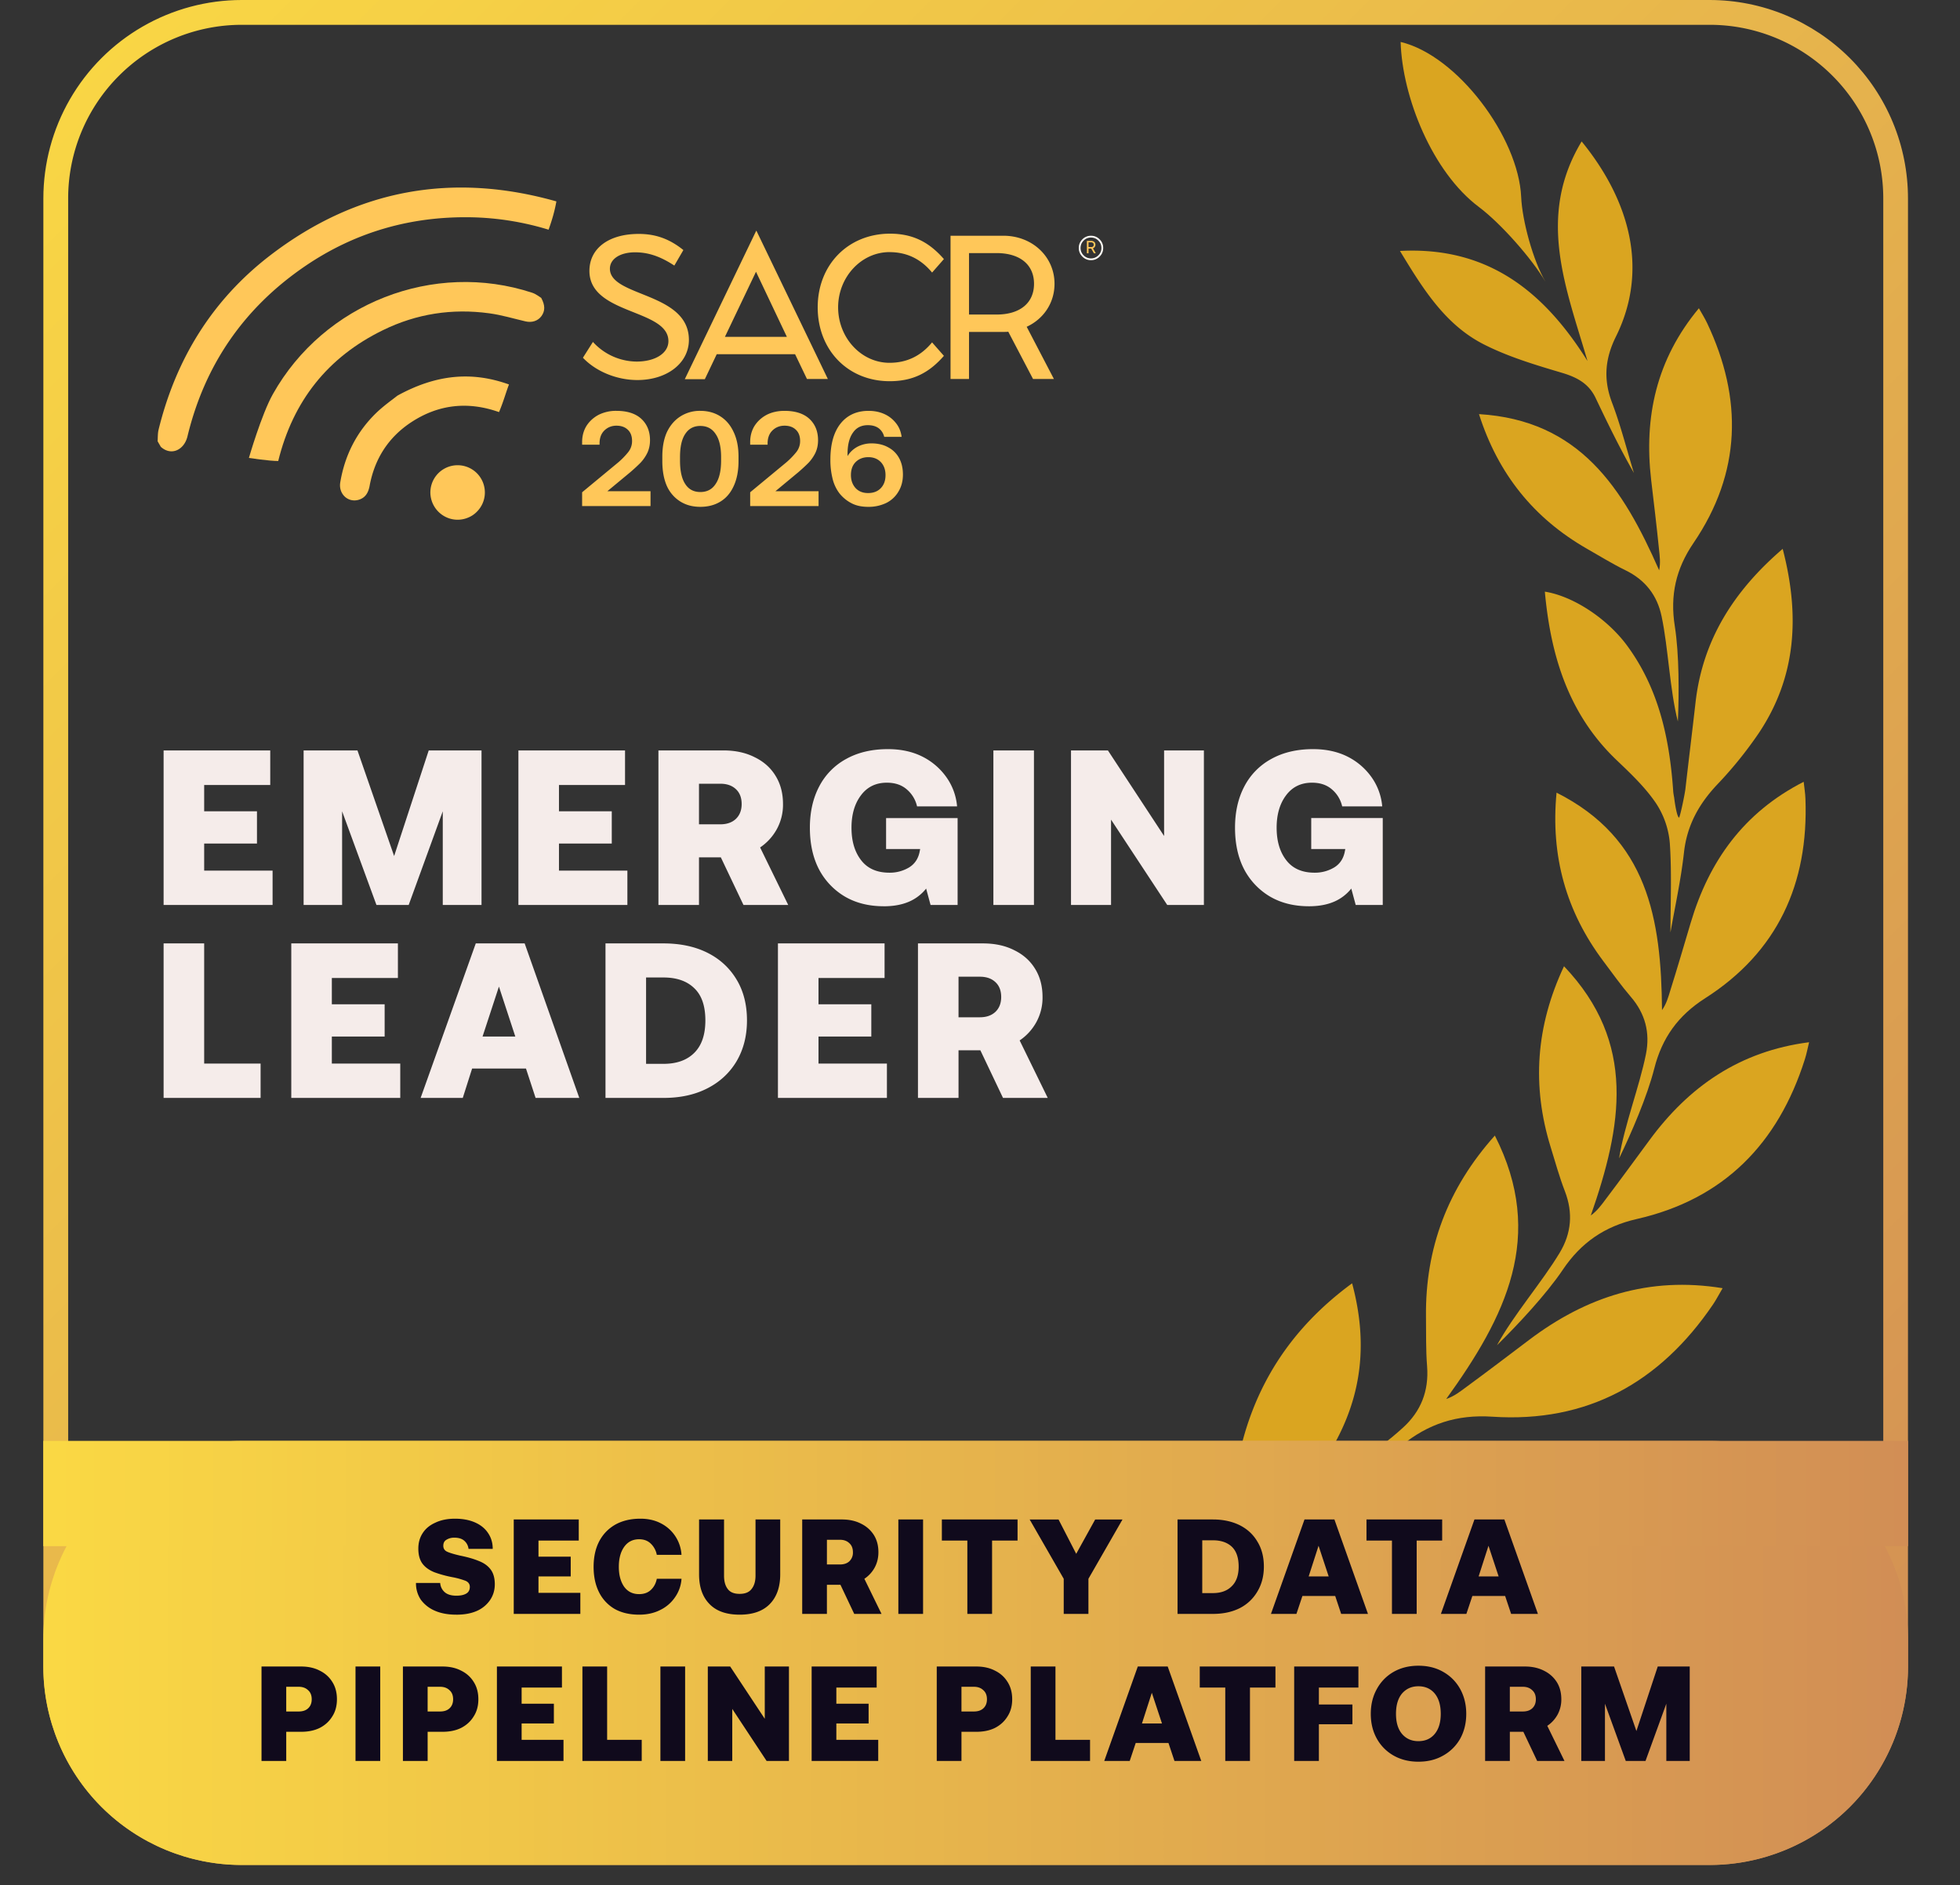
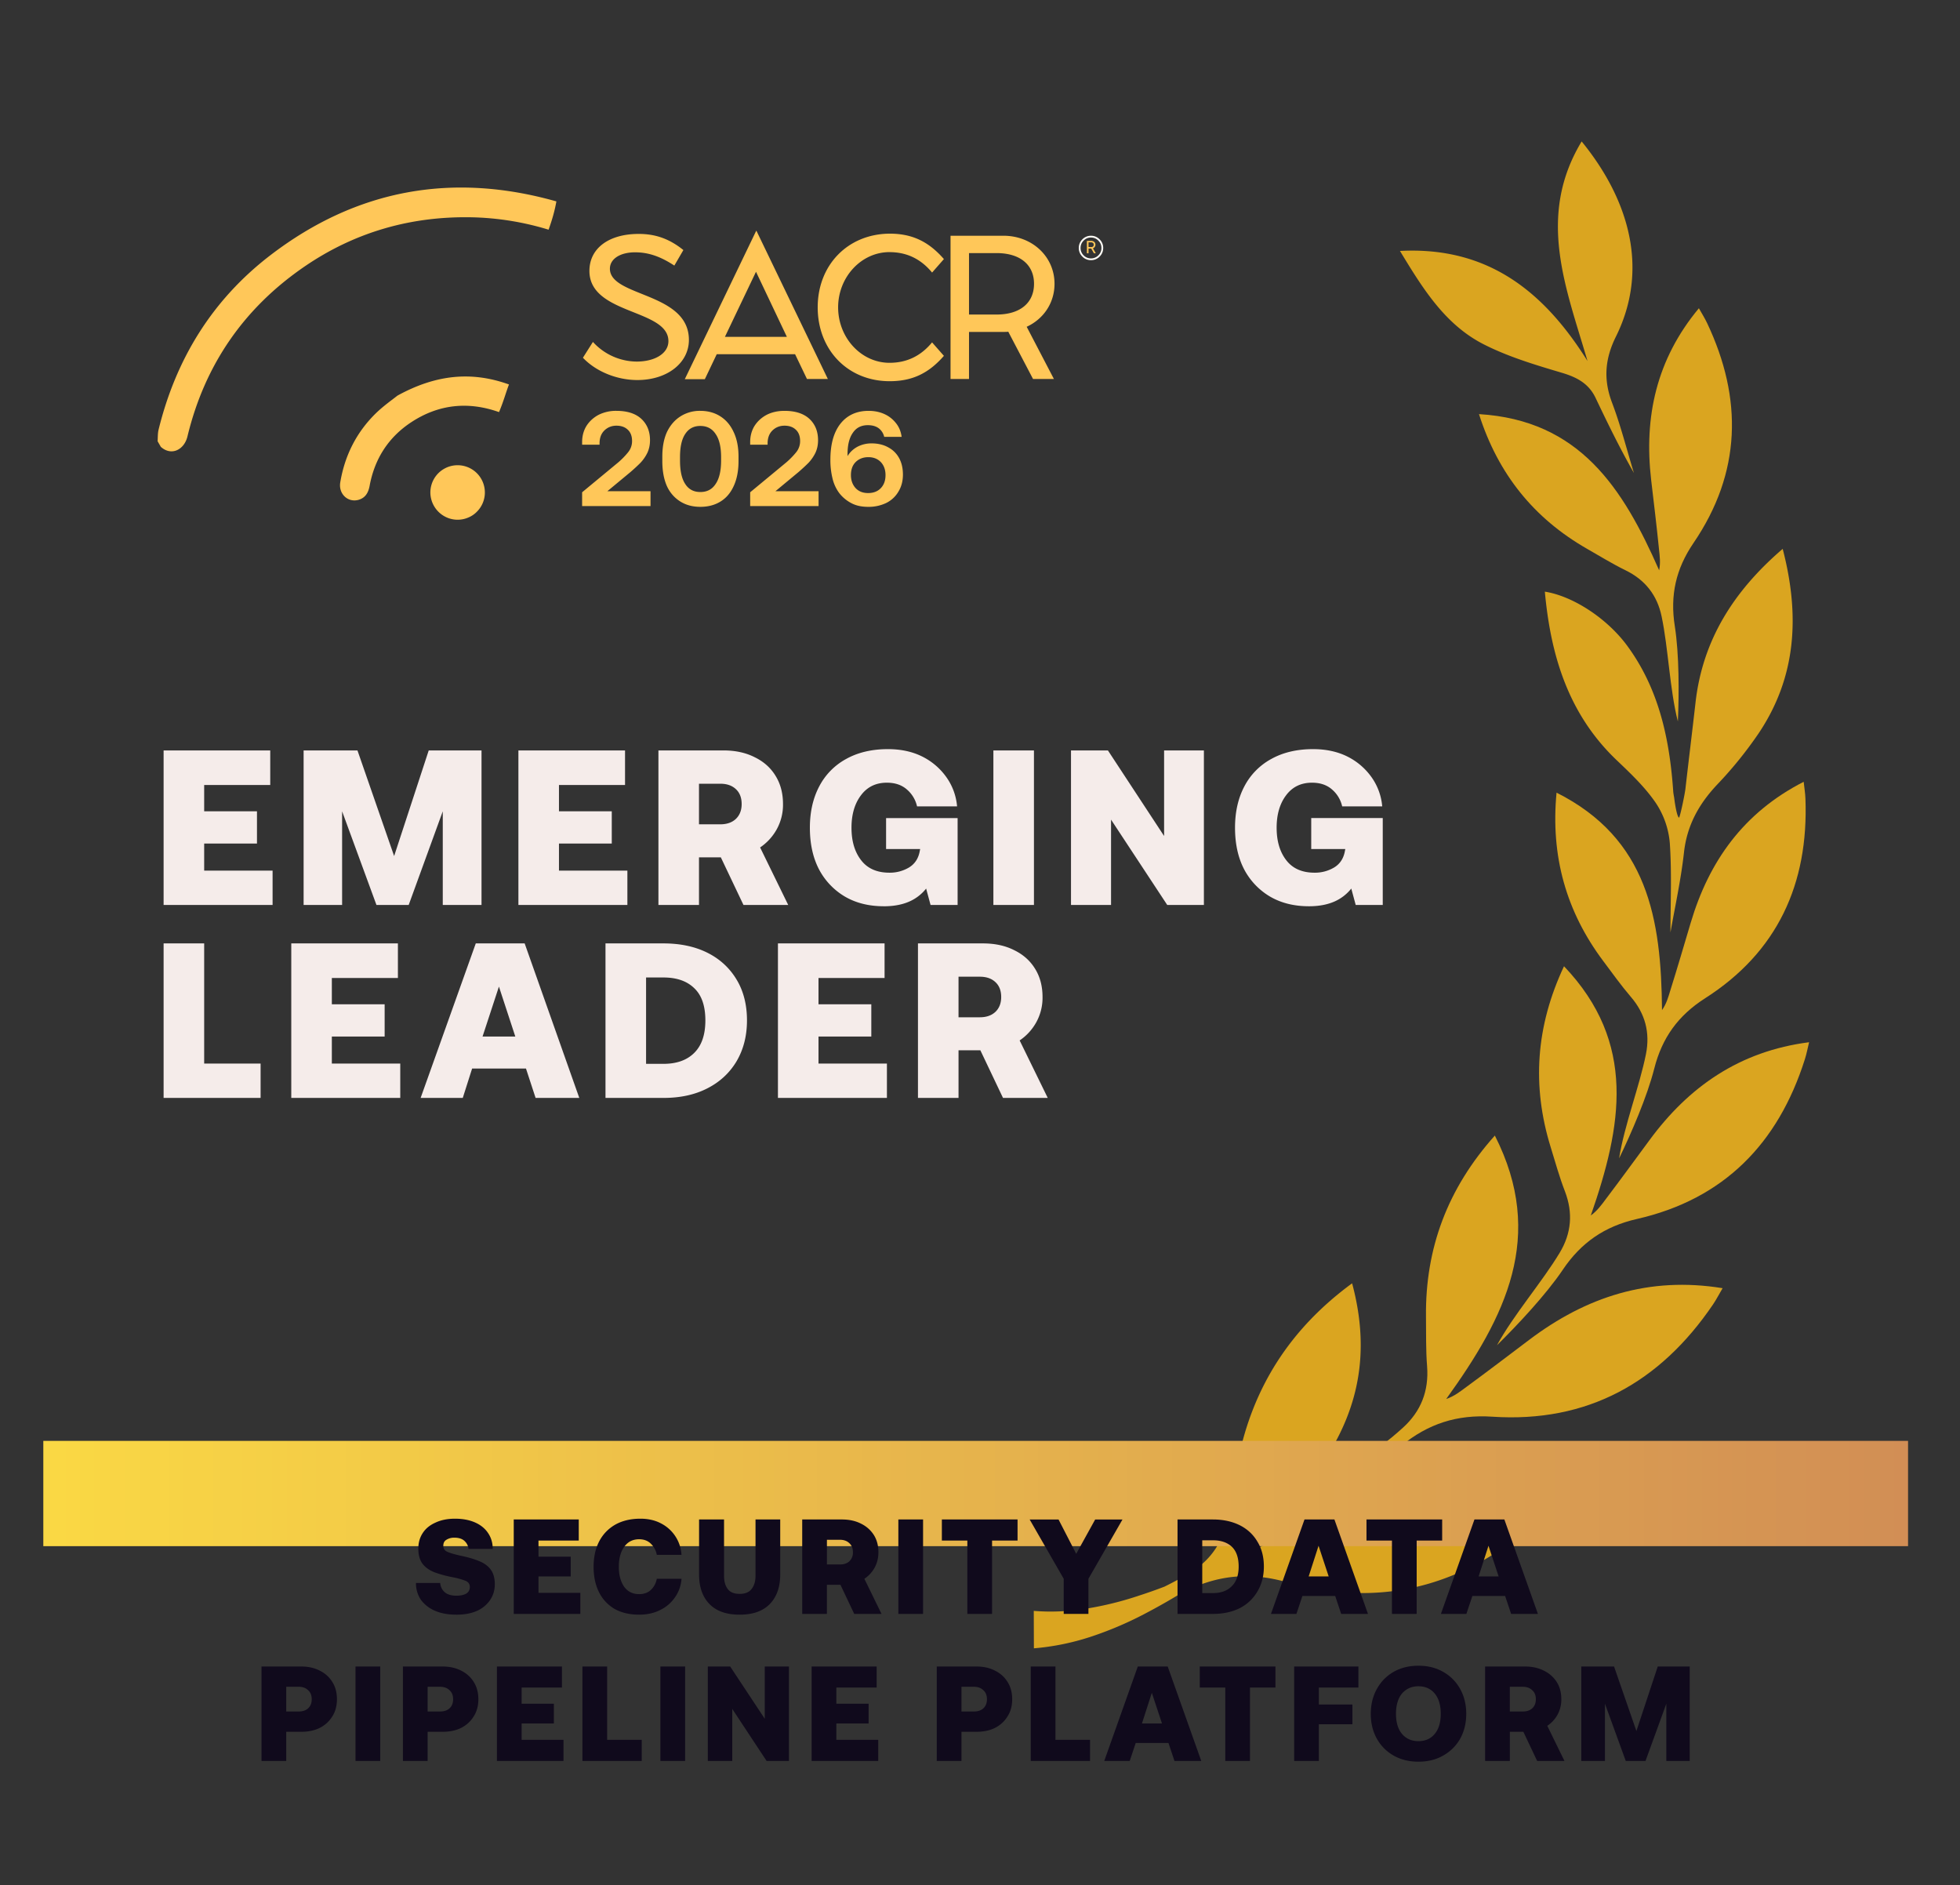
<svg xmlns="http://www.w3.org/2000/svg" width="157" height="151" version="1.0" viewBox="0 0 117.75 113.25">
  <rect x="0" y="0" width="117.75" height="113.25" fill="#333333" stroke="none" />
  <defs>
    <clipPath id="a">
      <path d="M.262 0h116.976v112.504H.262Zm0 0" />
    </clipPath>
    <clipPath id="c">
      <path d="M2.605 0h112.047v112.05H2.605Zm0 0" />
    </clipPath>
    <clipPath id="d">
      <path d="M14.527 0h88.18c3.16 0 6.191 1.258 8.426 3.492a11.905 11.905 0 0 1 3.492 8.43v88.183a11.918 11.918 0 0 1-11.918 11.918h-88.18a11.917 11.917 0 0 1-11.922-11.918V11.922A11.921 11.921 0 0 1 14.527 0Zm0 0" />
    </clipPath>
    <clipPath id="f">
-       <path d="M84 2.52h9V17h-9Zm0 0" />
-     </clipPath>
+       </clipPath>
    <clipPath id="g">
      <path d="M93 46h15.86v24H93Zm0 0" />
    </clipPath>
    <clipPath id="h">
      <path d="M89 58h19.86v23H89Zm0 0" />
    </clipPath>
    <clipPath id="i">
      <path d="M62 77h32v22.117H62Zm0 0" />
    </clipPath>
    <clipPath id="j">
      <path d="M2.602 86.55H114.66v25.477H2.602Zm0 0" />
    </clipPath>
    <clipPath id="k">
-       <path d="M14.523 86.55h88.184c3.16 0 6.195 1.259 8.43 3.493a11.935 11.935 0 0 1 3.492 8.43v1.636c0 3.16-1.258 6.192-3.492 8.43a11.924 11.924 0 0 1-8.43 3.488H14.523a11.93 11.93 0 0 1-8.43-3.488 11.935 11.935 0 0 1-3.491-8.43v-1.636c0-3.16 1.257-6.192 3.492-8.43a11.935 11.935 0 0 1 8.43-3.492Zm0 0" />
-     </clipPath>
+       </clipPath>
    <clipPath id="m">
      <path d="M.602.55h112.027v25.477H.602Zm0 0" />
    </clipPath>
    <clipPath id="n">
      <path d="M12.523.55h88.184c3.16 0 6.195 1.259 8.43 3.493a11.935 11.935 0 0 1 3.492 8.43v1.636c0 3.16-1.258 6.192-3.492 8.43a11.924 11.924 0 0 1-8.43 3.488H12.523a11.93 11.93 0 0 1-8.43-3.488 11.935 11.935 0 0 1-3.491-8.43v-1.636c0-3.16 1.257-6.192 3.492-8.43a11.935 11.935 0 0 1 8.43-3.492Zm0 0" />
    </clipPath>
    <clipPath id="l">
      <path d="M0 0h113v27H0z" />
    </clipPath>
    <clipPath id="p">
      <path d="M64 13h2.738v4H64Zm0 0" />
    </clipPath>
    <clipPath id="q">
      <path d="M2.602 86.55h112.027v6.325H2.602Zm0 0" />
    </clipPath>
    <clipPath id="s">
      <path d="M.602.55h112.027v6.325H.602Zm0 0" />
    </clipPath>
    <clipPath id="r">
      <path d="M0 0h113v7H0z" />
    </clipPath>
    <clipPath id="b">
      <path d="M0 0h118v113H0z" />
    </clipPath>
    <linearGradient id="e" x1="-.001" x2="74.401" y1=".001" y2="74.402" gradientTransform="scale(2.728)" gradientUnits="userSpaceOnUse">
      <stop offset="0" stop-color="#FAD844" />
      <stop offset=".008" stop-color="#FAD844" />
      <stop offset=".016" stop-color="#FAD744" />
      <stop offset=".023" stop-color="#F9D744" />
      <stop offset=".031" stop-color="#F9D644" />
      <stop offset=".039" stop-color="#F9D545" />
      <stop offset=".047" stop-color="#F8D545" />
      <stop offset=".055" stop-color="#F8D445" />
      <stop offset=".063" stop-color="#F8D445" />
      <stop offset=".07" stop-color="#F7D345" />
      <stop offset=".078" stop-color="#F7D245" />
      <stop offset=".086" stop-color="#F7D245" />
      <stop offset=".094" stop-color="#F6D146" />
      <stop offset=".102" stop-color="#F6D146" />
      <stop offset=".109" stop-color="#F6D046" />
      <stop offset=".117" stop-color="#F5D046" />
      <stop offset=".125" stop-color="#F5CF46" />
      <stop offset=".133" stop-color="#F5CE46" />
      <stop offset=".141" stop-color="#F4CE46" />
      <stop offset=".148" stop-color="#F4CD46" />
      <stop offset=".156" stop-color="#F4CD47" />
      <stop offset=".164" stop-color="#F3CC47" />
      <stop offset=".172" stop-color="#F3CB47" />
      <stop offset=".18" stop-color="#F3CB47" />
      <stop offset=".188" stop-color="#F2CA47" />
      <stop offset=".195" stop-color="#F2CA47" />
      <stop offset=".203" stop-color="#F2C947" />
      <stop offset=".211" stop-color="#F2C848" />
      <stop offset=".219" stop-color="#F1C848" />
      <stop offset=".227" stop-color="#F1C748" />
      <stop offset=".234" stop-color="#F1C748" />
      <stop offset=".242" stop-color="#F0C648" />
      <stop offset=".25" stop-color="#F0C648" />
      <stop offset=".258" stop-color="#F0C548" />
      <stop offset=".266" stop-color="#EFC448" />
      <stop offset=".273" stop-color="#EFC449" />
      <stop offset=".281" stop-color="#EFC349" />
      <stop offset=".289" stop-color="#EEC349" />
      <stop offset=".297" stop-color="#EEC249" />
      <stop offset=".305" stop-color="#EEC149" />
      <stop offset=".313" stop-color="#EDC149" />
      <stop offset=".32" stop-color="#EDC049" />
      <stop offset=".328" stop-color="#EDC04A" />
      <stop offset=".336" stop-color="#ECBF4A" />
      <stop offset=".344" stop-color="#ECBF4A" />
      <stop offset=".352" stop-color="#ECBE4A" />
      <stop offset=".359" stop-color="#EBBD4A" />
      <stop offset=".367" stop-color="#EBBD4A" />
      <stop offset=".375" stop-color="#EBBC4A" />
      <stop offset=".383" stop-color="#EABC4A" />
      <stop offset=".391" stop-color="#EABB4B" />
      <stop offset=".398" stop-color="#EABA4B" />
      <stop offset=".406" stop-color="#EABA4B" />
      <stop offset=".414" stop-color="#E9B94B" />
      <stop offset=".422" stop-color="#E9B94B" />
      <stop offset=".43" stop-color="#E9B84B" />
      <stop offset=".438" stop-color="#E8B74B" />
      <stop offset=".445" stop-color="#E8B74C" />
      <stop offset=".453" stop-color="#E8B64C" />
      <stop offset=".461" stop-color="#E7B64C" />
      <stop offset=".469" stop-color="#E7B54C" />
      <stop offset=".477" stop-color="#E7B54C" />
      <stop offset=".484" stop-color="#E6B44C" />
      <stop offset=".492" stop-color="#E6B34C" />
      <stop offset=".5" stop-color="#E6B34C" />
      <stop offset=".5" stop-color="#E5B24C" />
      <stop offset=".5" stop-color="#E5B24D" />
      <stop offset=".508" stop-color="#E5B24D" />
      <stop offset=".516" stop-color="#E5B24D" />
      <stop offset=".523" stop-color="#E5B14D" />
      <stop offset=".531" stop-color="#E4B04D" />
      <stop offset=".539" stop-color="#E4B04D" />
      <stop offset=".547" stop-color="#E4AF4D" />
      <stop offset=".555" stop-color="#E3AF4D" />
      <stop offset=".563" stop-color="#E3AE4D" />
      <stop offset=".57" stop-color="#E3AE4E" />
      <stop offset=".578" stop-color="#E2AD4E" />
      <stop offset=".586" stop-color="#E2AC4E" />
      <stop offset=".594" stop-color="#E2AC4E" />
      <stop offset=".602" stop-color="#E1AB4E" />
      <stop offset=".609" stop-color="#E1AB4E" />
      <stop offset=".617" stop-color="#E1AA4E" />
      <stop offset=".625" stop-color="#E1A94F" />
      <stop offset=".633" stop-color="#E0A94F" />
      <stop offset=".641" stop-color="#E0A84F" />
      <stop offset=".648" stop-color="#E0A84F" />
      <stop offset=".656" stop-color="#DFA74F" />
      <stop offset=".664" stop-color="#DFA64F" />
      <stop offset=".672" stop-color="#DFA64F" />
      <stop offset=".68" stop-color="#DEA54F" />
      <stop offset=".688" stop-color="#DEA550" />
      <stop offset=".695" stop-color="#DEA450" />
      <stop offset=".703" stop-color="#DDA450" />
      <stop offset=".711" stop-color="#DDA350" />
      <stop offset=".719" stop-color="#DDA250" />
      <stop offset=".727" stop-color="#DCA250" />
      <stop offset=".734" stop-color="#DCA150" />
      <stop offset=".742" stop-color="#DCA151" />
      <stop offset=".75" stop-color="#DBA051" />
      <stop offset=".758" stop-color="#DB9F51" />
      <stop offset=".766" stop-color="#DB9F51" />
      <stop offset=".773" stop-color="#DA9E51" />
      <stop offset=".781" stop-color="#DA9E51" />
      <stop offset=".789" stop-color="#DA9D51" />
      <stop offset=".797" stop-color="#D99D51" />
      <stop offset=".805" stop-color="#D99C52" />
      <stop offset=".813" stop-color="#D99B52" />
      <stop offset=".82" stop-color="#D99B52" />
      <stop offset=".828" stop-color="#D89A52" />
      <stop offset=".836" stop-color="#D89A52" />
      <stop offset=".844" stop-color="#D89952" />
      <stop offset=".852" stop-color="#D79852" />
      <stop offset=".859" stop-color="#D79853" />
      <stop offset=".867" stop-color="#D79753" />
      <stop offset=".875" stop-color="#D69753" />
      <stop offset=".883" stop-color="#D69653" />
      <stop offset=".891" stop-color="#D69553" />
      <stop offset=".898" stop-color="#D59553" />
      <stop offset=".906" stop-color="#D59453" />
      <stop offset=".914" stop-color="#D59453" />
      <stop offset=".922" stop-color="#D49354" />
      <stop offset=".93" stop-color="#D49354" />
      <stop offset=".938" stop-color="#D49254" />
      <stop offset=".945" stop-color="#D39154" />
      <stop offset=".953" stop-color="#D39154" />
      <stop offset=".961" stop-color="#D39054" />
      <stop offset=".969" stop-color="#D29054" />
      <stop offset=".977" stop-color="#D28F55" />
      <stop offset=".984" stop-color="#D28E55" />
      <stop offset=".992" stop-color="#D18E55" />
      <stop offset="1" stop-color="#D18D55" />
    </linearGradient>
    <linearGradient id="o" x1=".005" x2="1125.666" y1="128" y2="128" gradientTransform="translate(.603 .552) scale(.1)" gradientUnits="userSpaceOnUse">
      <stop offset="0" stop-color="#FAD844" />
      <stop offset=".008" stop-color="#FAD844" />
      <stop offset=".016" stop-color="#FAD744" />
      <stop offset=".023" stop-color="#F9D744" />
      <stop offset=".031" stop-color="#F9D644" />
      <stop offset=".039" stop-color="#F9D545" />
      <stop offset=".047" stop-color="#F8D545" />
      <stop offset=".055" stop-color="#F8D445" />
      <stop offset=".063" stop-color="#F8D445" />
      <stop offset=".07" stop-color="#F7D345" />
      <stop offset=".078" stop-color="#F7D245" />
      <stop offset=".086" stop-color="#F7D245" />
      <stop offset=".094" stop-color="#F6D146" />
      <stop offset=".102" stop-color="#F6D146" />
      <stop offset=".109" stop-color="#F6D046" />
      <stop offset=".117" stop-color="#F5D046" />
      <stop offset=".125" stop-color="#F5CF46" />
      <stop offset=".133" stop-color="#F5CE46" />
      <stop offset=".141" stop-color="#F4CE46" />
      <stop offset=".148" stop-color="#F4CD46" />
      <stop offset=".156" stop-color="#F4CD47" />
      <stop offset=".164" stop-color="#F3CC47" />
      <stop offset=".172" stop-color="#F3CB47" />
      <stop offset=".18" stop-color="#F3CB47" />
      <stop offset=".188" stop-color="#F2CA47" />
      <stop offset=".195" stop-color="#F2CA47" />
      <stop offset=".203" stop-color="#F2C947" />
      <stop offset=".211" stop-color="#F2C848" />
      <stop offset=".219" stop-color="#F1C848" />
      <stop offset=".227" stop-color="#F1C748" />
      <stop offset=".234" stop-color="#F1C748" />
      <stop offset=".242" stop-color="#F0C648" />
      <stop offset=".25" stop-color="#F0C648" />
      <stop offset=".258" stop-color="#F0C548" />
      <stop offset=".266" stop-color="#EFC448" />
      <stop offset=".273" stop-color="#EFC449" />
      <stop offset=".281" stop-color="#EFC349" />
      <stop offset=".289" stop-color="#EEC349" />
      <stop offset=".297" stop-color="#EEC249" />
      <stop offset=".305" stop-color="#EEC149" />
      <stop offset=".313" stop-color="#EDC149" />
      <stop offset=".32" stop-color="#EDC049" />
      <stop offset=".328" stop-color="#EDC04A" />
      <stop offset=".336" stop-color="#ECBF4A" />
      <stop offset=".344" stop-color="#ECBF4A" />
      <stop offset=".352" stop-color="#ECBE4A" />
      <stop offset=".359" stop-color="#EBBD4A" />
      <stop offset=".367" stop-color="#EBBD4A" />
      <stop offset=".375" stop-color="#EBBC4A" />
      <stop offset=".383" stop-color="#EABC4A" />
      <stop offset=".391" stop-color="#EABB4B" />
      <stop offset=".398" stop-color="#EABA4B" />
      <stop offset=".406" stop-color="#EABA4B" />
      <stop offset=".414" stop-color="#E9B94B" />
      <stop offset=".422" stop-color="#E9B94B" />
      <stop offset=".43" stop-color="#E9B84B" />
      <stop offset=".438" stop-color="#E8B74B" />
      <stop offset=".445" stop-color="#E8B74C" />
      <stop offset=".453" stop-color="#E8B64C" />
      <stop offset=".461" stop-color="#E7B64C" />
      <stop offset=".469" stop-color="#E7B54C" />
      <stop offset=".477" stop-color="#E7B54C" />
      <stop offset=".484" stop-color="#E6B44C" />
      <stop offset=".492" stop-color="#E6B34C" />
      <stop offset=".5" stop-color="#E6B34C" />
      <stop offset=".508" stop-color="#E5B24D" />
      <stop offset=".516" stop-color="#E5B24D" />
      <stop offset=".523" stop-color="#E5B14D" />
      <stop offset=".531" stop-color="#E4B04D" />
      <stop offset=".539" stop-color="#E4B04D" />
      <stop offset=".547" stop-color="#E4AF4D" />
      <stop offset=".555" stop-color="#E3AF4D" />
      <stop offset=".563" stop-color="#E3AE4D" />
      <stop offset=".57" stop-color="#E3AE4E" />
      <stop offset=".578" stop-color="#E2AD4E" />
      <stop offset=".586" stop-color="#E2AC4E" />
      <stop offset=".594" stop-color="#E2AC4E" />
      <stop offset=".602" stop-color="#E1AB4E" />
      <stop offset=".609" stop-color="#E1AB4E" />
      <stop offset=".617" stop-color="#E1AA4E" />
      <stop offset=".625" stop-color="#E1A94F" />
      <stop offset=".633" stop-color="#E0A94F" />
      <stop offset=".641" stop-color="#E0A84F" />
      <stop offset=".648" stop-color="#E0A84F" />
      <stop offset=".656" stop-color="#DFA74F" />
      <stop offset=".664" stop-color="#DFA64F" />
      <stop offset=".672" stop-color="#DFA64F" />
      <stop offset=".68" stop-color="#DEA54F" />
      <stop offset=".688" stop-color="#DEA550" />
      <stop offset=".695" stop-color="#DEA450" />
      <stop offset=".703" stop-color="#DDA450" />
      <stop offset=".711" stop-color="#DDA350" />
      <stop offset=".719" stop-color="#DDA250" />
      <stop offset=".727" stop-color="#DCA250" />
      <stop offset=".734" stop-color="#DCA150" />
      <stop offset=".742" stop-color="#DCA151" />
      <stop offset=".75" stop-color="#DBA051" />
      <stop offset=".758" stop-color="#DB9F51" />
      <stop offset=".766" stop-color="#DB9F51" />
      <stop offset=".773" stop-color="#DA9E51" />
      <stop offset=".781" stop-color="#DA9E51" />
      <stop offset=".789" stop-color="#DA9D51" />
      <stop offset=".797" stop-color="#D99D51" />
      <stop offset=".805" stop-color="#D99C52" />
      <stop offset=".813" stop-color="#D99B52" />
      <stop offset=".82" stop-color="#D99B52" />
      <stop offset=".828" stop-color="#D89A52" />
      <stop offset=".836" stop-color="#D89A52" />
      <stop offset=".844" stop-color="#D89952" />
      <stop offset=".852" stop-color="#D79852" />
      <stop offset=".859" stop-color="#D79853" />
      <stop offset=".867" stop-color="#D79753" />
      <stop offset=".875" stop-color="#D69753" />
      <stop offset=".883" stop-color="#D69653" />
      <stop offset=".891" stop-color="#D69553" />
      <stop offset=".898" stop-color="#D59553" />
      <stop offset=".906" stop-color="#D59453" />
      <stop offset=".914" stop-color="#D59453" />
      <stop offset=".922" stop-color="#D49354" />
      <stop offset=".93" stop-color="#D49354" />
      <stop offset=".938" stop-color="#D49254" />
      <stop offset=".945" stop-color="#D39154" />
      <stop offset=".953" stop-color="#D39154" />
      <stop offset=".961" stop-color="#D39054" />
      <stop offset=".969" stop-color="#D29054" />
      <stop offset=".977" stop-color="#D28F55" />
      <stop offset=".984" stop-color="#D28E55" />
      <stop offset=".992" stop-color="#D18E55" />
      <stop offset="1" stop-color="#D18D55" />
    </linearGradient>
    <linearGradient id="t" x1=".004" x2="4535.602" y1="128" y2="128" gradientTransform="translate(.603 .552) scale(.025)" gradientUnits="userSpaceOnUse">
      <stop offset="0" stop-color="#FAD844" />
      <stop offset=".008" stop-color="#FAD844" />
      <stop offset=".016" stop-color="#FAD744" />
      <stop offset=".023" stop-color="#F9D744" />
      <stop offset=".031" stop-color="#F9D644" />
      <stop offset=".039" stop-color="#F9D545" />
      <stop offset=".047" stop-color="#F8D545" />
      <stop offset=".055" stop-color="#F8D445" />
      <stop offset=".063" stop-color="#F8D445" />
      <stop offset=".07" stop-color="#F7D345" />
      <stop offset=".078" stop-color="#F7D245" />
      <stop offset=".086" stop-color="#F7D245" />
      <stop offset=".094" stop-color="#F6D146" />
      <stop offset=".102" stop-color="#F6D146" />
      <stop offset=".109" stop-color="#F6D046" />
      <stop offset=".117" stop-color="#F5D046" />
      <stop offset=".125" stop-color="#F5CF46" />
      <stop offset=".133" stop-color="#F5CE46" />
      <stop offset=".141" stop-color="#F4CE46" />
      <stop offset=".148" stop-color="#F4CD46" />
      <stop offset=".156" stop-color="#F4CD47" />
      <stop offset=".164" stop-color="#F3CC47" />
      <stop offset=".172" stop-color="#F3CB47" />
      <stop offset=".18" stop-color="#F3CB47" />
      <stop offset=".188" stop-color="#F2CA47" />
      <stop offset=".195" stop-color="#F2CA47" />
      <stop offset=".203" stop-color="#F2C947" />
      <stop offset=".211" stop-color="#F2C848" />
      <stop offset=".219" stop-color="#F1C848" />
      <stop offset=".227" stop-color="#F1C748" />
      <stop offset=".234" stop-color="#F1C748" />
      <stop offset=".242" stop-color="#F0C648" />
      <stop offset=".25" stop-color="#F0C648" />
      <stop offset=".258" stop-color="#F0C548" />
      <stop offset=".266" stop-color="#EFC448" />
      <stop offset=".273" stop-color="#EFC449" />
      <stop offset=".281" stop-color="#EFC349" />
      <stop offset=".289" stop-color="#EEC349" />
      <stop offset=".297" stop-color="#EEC249" />
      <stop offset=".305" stop-color="#EEC149" />
      <stop offset=".313" stop-color="#EDC149" />
      <stop offset=".32" stop-color="#EDC049" />
      <stop offset=".328" stop-color="#EDC04A" />
      <stop offset=".336" stop-color="#ECBF4A" />
      <stop offset=".344" stop-color="#ECBF4A" />
      <stop offset=".352" stop-color="#ECBE4A" />
      <stop offset=".359" stop-color="#EBBD4A" />
      <stop offset=".367" stop-color="#EBBD4A" />
      <stop offset=".375" stop-color="#EBBC4A" />
      <stop offset=".383" stop-color="#EABC4A" />
      <stop offset=".391" stop-color="#EABB4B" />
      <stop offset=".398" stop-color="#EABA4B" />
      <stop offset=".406" stop-color="#EABA4B" />
      <stop offset=".414" stop-color="#E9B94B" />
      <stop offset=".422" stop-color="#E9B94B" />
      <stop offset=".43" stop-color="#E9B84B" />
      <stop offset=".438" stop-color="#E8B74B" />
      <stop offset=".445" stop-color="#E8B74C" />
      <stop offset=".453" stop-color="#E8B64C" />
      <stop offset=".461" stop-color="#E7B64C" />
      <stop offset=".469" stop-color="#E7B54C" />
      <stop offset=".477" stop-color="#E7B54C" />
      <stop offset=".484" stop-color="#E6B44C" />
      <stop offset=".492" stop-color="#E6B34C" />
      <stop offset=".5" stop-color="#E6B34C" />
      <stop offset=".508" stop-color="#E5B24D" />
      <stop offset=".516" stop-color="#E5B24D" />
      <stop offset=".523" stop-color="#E5B14D" />
      <stop offset=".531" stop-color="#E4B04D" />
      <stop offset=".539" stop-color="#E4B04D" />
      <stop offset=".547" stop-color="#E4AF4D" />
      <stop offset=".555" stop-color="#E3AF4D" />
      <stop offset=".563" stop-color="#E3AE4D" />
      <stop offset=".57" stop-color="#E3AE4E" />
      <stop offset=".578" stop-color="#E2AD4E" />
      <stop offset=".586" stop-color="#E2AC4E" />
      <stop offset=".594" stop-color="#E2AC4E" />
      <stop offset=".602" stop-color="#E1AB4E" />
      <stop offset=".609" stop-color="#E1AB4E" />
      <stop offset=".617" stop-color="#E1AA4E" />
      <stop offset=".625" stop-color="#E1A94F" />
      <stop offset=".633" stop-color="#E0A94F" />
      <stop offset=".641" stop-color="#E0A84F" />
      <stop offset=".648" stop-color="#E0A84F" />
      <stop offset=".656" stop-color="#DFA74F" />
      <stop offset=".664" stop-color="#DFA64F" />
      <stop offset=".672" stop-color="#DFA64F" />
      <stop offset=".68" stop-color="#DEA54F" />
      <stop offset=".688" stop-color="#DEA550" />
      <stop offset=".695" stop-color="#DEA450" />
      <stop offset=".703" stop-color="#DDA450" />
      <stop offset=".711" stop-color="#DDA350" />
      <stop offset=".719" stop-color="#DDA250" />
      <stop offset=".727" stop-color="#DCA250" />
      <stop offset=".734" stop-color="#DCA150" />
      <stop offset=".742" stop-color="#DCA151" />
      <stop offset=".75" stop-color="#DBA051" />
      <stop offset=".758" stop-color="#DB9F51" />
      <stop offset=".766" stop-color="#DB9F51" />
      <stop offset=".773" stop-color="#DA9E51" />
      <stop offset=".781" stop-color="#DA9E51" />
      <stop offset=".789" stop-color="#DA9D51" />
      <stop offset=".797" stop-color="#D99D51" />
      <stop offset=".805" stop-color="#D99C52" />
      <stop offset=".813" stop-color="#D99B52" />
      <stop offset=".82" stop-color="#D99B52" />
      <stop offset=".828" stop-color="#D89A52" />
      <stop offset=".836" stop-color="#D89A52" />
      <stop offset=".844" stop-color="#D89952" />
      <stop offset=".852" stop-color="#D79852" />
      <stop offset=".859" stop-color="#D79853" />
      <stop offset=".867" stop-color="#D79753" />
      <stop offset=".875" stop-color="#D69753" />
      <stop offset=".883" stop-color="#D69653" />
      <stop offset=".891" stop-color="#D69553" />
      <stop offset=".898" stop-color="#D59553" />
      <stop offset=".906" stop-color="#D59453" />
      <stop offset=".914" stop-color="#D59453" />
      <stop offset=".922" stop-color="#D49354" />
      <stop offset=".93" stop-color="#D49354" />
      <stop offset=".938" stop-color="#D49254" />
      <stop offset=".945" stop-color="#D39154" />
      <stop offset=".953" stop-color="#D39154" />
      <stop offset=".961" stop-color="#D39054" />
      <stop offset=".969" stop-color="#D29054" />
      <stop offset=".977" stop-color="#D28F55" />
      <stop offset=".984" stop-color="#D28E55" />
      <stop offset=".992" stop-color="#D18E55" />
      <stop offset="1" stop-color="#D18D55" />
    </linearGradient>
  </defs>
  <g clip-path="url(#a)">
    <g clip-path="url(#b)">
      <g clip-path="url(#c)">
        <g clip-path="url(#d)">
-           <path fill="none" stroke="url(#e)" stroke-width="5.399" d="M21.6 0h159.752a21.593 21.593 0 0 1 15.265 6.327 21.567 21.567 0 0 1 6.327 15.272v159.76a21.592 21.592 0 0 1-21.592 21.592H21.6A21.59 21.59 0 0 1 0 181.359V21.6A21.567 21.567 0 0 1 6.327 6.327 21.597 21.597 0 0 1 21.6 0Zm0 0" transform="translate(2.605) scale(.552)" />
-         </g>
+           </g>
      </g>
      <g clip-path="url(#f)">
        <path fill="#daa520" d="M88.848 12.434c-2.801-2.098-4.606-6.598-4.703-9.914 3.418.812 7.085 5.734 7.242 9.316.062 1.418.71 3.812 1.46 5.09-.82-1.399-2.702-3.524-4-4.492Zm0 0" />
      </g>
      <path fill="#daa520" d="M98.16 28.41c-.84-1.473-1.574-2.976-2.293-4.488-.41-.875-1.113-1.254-2.027-1.527-1.594-.473-3.215-.957-4.688-1.704-2.336-1.183-3.675-3.355-5.047-5.617 5.293-.281 8.66 2.45 11.266 6.61-1.281-4.387-3.078-8.668-.351-13.188 2.906 3.563 4.043 7.734 2.054 11.734-.656 1.329-.754 2.567-.23 3.954.523 1.378.883 2.816 1.316 4.226Zm5.024 18.695c-1.11 1.172-1.832 2.454-2.016 4.094-.184 1.66-.547 3.297-.813 4.813 0-1.723.086-3.555-.039-5.375a5.111 5.111 0 0 0-.855-2.426c-.648-.945-1.508-1.758-2.344-2.555-2.89-2.758-3.957-6.27-4.308-10.117 1.707.27 3.75 1.621 4.945 3.246 1.863 2.535 2.516 5.453 2.75 8.512.027.348.012.27.074.617.074.598.195 1.191.3 1.2.11-.286.34-1.43.376-1.727.2-1.758.406-3.41.605-5.168.422-3.782 2.309-6.735 5.239-9.25 1.035 3.98.836 7.68-1.446 11.082a24.055 24.055 0 0 1-2.468 3.054Zm0 0" />
      <path fill="#daa520" d="M100.617 37.617c.266 1.696.258 4.067.184 5.719-.489-1.902-.574-4.402-.977-6.309-.265-1.27-.984-2.195-2.172-2.773-.793-.387-1.547-.856-2.316-1.293-3.18-1.824-5.332-4.477-6.484-8.086 6.043.367 8.648 4.43 10.824 9.383.09-.453.035-.852-.008-1.254-.14-1.395-.309-2.785-.473-4.18-.437-3.773.309-7.234 2.868-10.308.175.312.351.59.492.886 2.156 4.551 2.058 8.993-.813 13.211-1.066 1.563-1.418 3.153-1.125 5.004Zm0 0" />
      <g clip-path="url(#g)">
        <path fill="#daa520" d="M102.43 59.969c-1.614 1.031-2.578 2.37-3.047 4.215-.426 1.683-1.383 3.89-2.113 5.398.308-1.965 1.226-4.328 1.613-6.262.258-1.293-.043-2.441-.918-3.453-.582-.68-1.102-1.414-1.64-2.129-2.231-2.972-3.177-6.304-2.813-10.125 5.484 2.758 6.289 7.578 6.336 13.063.27-.387.375-.778.496-1.172.426-1.356.824-2.719 1.23-4.082 1.098-3.692 3.176-6.617 6.785-8.461.04.363.094.691.106 1.023.191 5.106-1.676 9.203-6.035 11.985Zm0 0" />
      </g>
      <g clip-path="url(#h)">
        <path fill="#daa520" d="M93.887 76.273c-1.008 1.493-2.715 3.313-3.953 4.532.988-1.813 2.71-3.797 3.765-5.551.707-1.172.813-2.395.317-3.692-.336-.867-.582-1.765-.856-2.652-1.14-3.683-.894-7.265.8-10.87 4.388 4.612 3.481 9.6 1.61 14.972.39-.285.637-.63.89-.969.892-1.176 1.759-2.371 2.634-3.555 2.367-3.218 5.418-5.347 9.59-5.883-.09.372-.153.711-.258 1.036-1.602 5.047-4.864 8.394-10.09 9.582-1.934.441-3.348 1.414-4.45 3.05Zm0 0" />
      </g>
      <path fill="#daa520" d="M89.652 85.098c-2.117-.141-3.859.422-5.488 1.761-1.488 1.223-3.789 2.567-5.43 3.434 1.567-1.55 3.934-3.059 5.551-4.535 1.078-.98 1.563-2.203 1.45-3.684-.079-.988-.055-1.984-.067-2.976-.047-4.118 1.3-7.715 4.137-10.887 3.082 6.062.632 10.894-2.922 15.824.492-.168.844-.453 1.21-.722 1.27-.93 2.524-1.887 3.782-2.836 3.406-2.57 7.176-3.82 11.613-3.098-.207.351-.375.68-.578.98-3.183 4.684-7.543 7.118-13.258 6.739Zm0 0" />
      <g clip-path="url(#i)">
        <path fill="#daa520" d="M65.258 96.629a19.932 19.932 0 0 0 3.191-.79 30.208 30.208 0 0 0 1.512-.534 24.19 24.19 0 0 0 1.441-.774c1.371-.804 2.164-2 2.371-3.597.145-1.07.387-2.13.602-3.188.879-4.394 3.121-7.922 6.855-10.66 1.922 7.148-1.777 11.746-6.671 16.191.558-.07 1-.289 1.453-.492 1.558-.71 3.11-1.445 4.664-2.172 4.207-1.976 8.504-2.457 13.066-.687-.297.328-.55.64-.836.918-4.441 4.27-9.629 5.879-15.636 4.187-2.223-.625-4.204-.418-6.243.645-.054.031-.109.054-.168.086-.64.386-1.296.761-1.968 1.113a21.391 21.391 0 0 1-3.223 1.395 14.86 14.86 0 0 1-3.555.742l-.008-2.25c1.024.086 2.09.039 3.153-.133Zm0 0" />
      </g>
      <g clip-path="url(#j)">
        <g clip-path="url(#k)">
          <g clip-path="url(#l)" transform="translate(2 86)">
            <g clip-path="url(#m)">
              <g clip-path="url(#n)">
                <path fill="url(#o)" d="M.602.55v25.477h112.027V.551Zm0 0" />
              </g>
            </g>
          </g>
        </g>
      </g>
      <path fill="#ffc759" d="M9.469 26.504c.015-.227.004-.461.054-.68 1.047-4.277 3.247-7.84 6.75-10.515 5.157-3.938 10.903-4.98 17.153-3.211-.11.605-.254 1.097-.469 1.699a17.004 17.004 0 0 0-4.508-.742c-3.699-.094-7.105.867-10.156 2.957-3.64 2.492-5.996 5.91-7.031 10.203-.196.808-.969 1.195-1.602.625-.062-.113-.129-.223-.191-.336Zm0 0" />
-       <path fill="#ffc759" d="M32.516 17.895c.246.46.23.785.015 1.09-.215.296-.578.41-.96.32-.723-.168-1.442-.387-2.176-.485-2.227-.304-4.368.024-6.387 1.012-3.332 1.625-5.406 4.266-6.293 7.86-.555 0-1.762-.184-1.762-.184s.762-2.633 1.442-3.836c3.066-5.457 9.66-8.035 15.582-6.086.23.078.433.246.539.309Zm0 0" />
      <path fill="#ffc759" d="M23.875 23.766c2.332-1.282 4.477-1.473 6.703-.672-.176.449-.324 1.015-.598 1.66-1.843-.652-3.605-.477-5.246.59-1.398.91-2.23 2.215-2.53 3.847-.075.395-.243.7-.638.825-.648.203-1.238-.34-1.125-1.036.27-1.62.977-3.023 2.153-4.168.465-.449 1.004-.824 1.281-1.046Zm5.254 5.816a1.623 1.623 0 0 1-.48 1.156 1.531 1.531 0 0 1-.532.356 1.623 1.623 0 0 1-1.25 0 1.648 1.648 0 0 1-1.012-1.512 1.637 1.637 0 0 1 3.274 0Zm5.843.816v-.828l2.172-1.797a4.66 4.66 0 0 0 .593-.61 1.05 1.05 0 0 0 .235-.671c0-.3-.09-.531-.266-.688-.168-.156-.39-.234-.672-.234-.293 0-.539.102-.734.297-.188.187-.281.445-.281.766v.078h-1.047v-.157c0-.351.082-.671.25-.953.175-.28.414-.504.718-.672a2.32 2.32 0 0 1 1.094-.25c.656 0 1.156.165 1.5.485.344.324.516.75.516 1.281 0 .281-.055.531-.156.75a2.436 2.436 0 0 1-.422.61c-.18.18-.383.367-.61.562l-1.375 1.14h2.594v.891Zm7.099.047c-.449 0-.843-.101-1.187-.312a2.114 2.114 0 0 1-.813-.922c-.187-.414-.281-.922-.281-1.516v-.266c0-.582.094-1.078.281-1.484.196-.406.469-.719.813-.937a2.16 2.16 0 0 1 1.187-.329c.457 0 .86.11 1.203.329.344.218.61.53.797.937.196.406.297.902.297 1.484v.266c0 .594-.101 1.102-.297 1.516-.187.406-.453.715-.797.922-.343.21-.746.312-1.203.312Zm0-.89c.407 0 .711-.16.922-.485.219-.32.328-.789.328-1.406v-.203c0-.614-.11-1.078-.328-1.39-.21-.321-.515-.485-.922-.485-.398 0-.699.164-.906.484-.21.313-.312.777-.312 1.39v.204c0 .617.101 1.086.312 1.406.207.324.508.484.906.484Zm2.997.843v-.828l2.172-1.797a4.74 4.74 0 0 0 .594-.61 1.05 1.05 0 0 0 .234-.671c0-.3-.09-.531-.266-.688-.167-.156-.39-.234-.671-.234-.293 0-.54.102-.735.297-.187.187-.281.445-.281.766v.078h-1.047v-.157c0-.351.082-.671.25-.953.176-.28.414-.504.719-.672.312-.164.676-.25 1.094-.25.656 0 1.156.165 1.5.485.343.324.515.75.515 1.281 0 .281-.054.531-.156.75a2.436 2.436 0 0 1-.422.61c-.18.18-.383.367-.61.562l-1.374 1.14h2.593v.891Zm7.084.047c-.387 0-.719-.07-1-.219a2.232 2.232 0 0 1-.734-.609 2.391 2.391 0 0 1-.406-.89 4.552 4.552 0 0 1-.125-1.11c0-.938.203-1.66.609-2.172.406-.508.969-.766 1.687-.766.344 0 .657.063.938.188.281.125.516.309.703.547.188.23.3.508.344.828H53.12a.9.9 0 0 0-.328-.516c-.168-.125-.387-.187-.656-.187-.399 0-.7.156-.907.469-.21.304-.312.73-.312 1.28v.11c.144-.238.344-.426.594-.562.257-.133.539-.203.843-.203.383 0 .719.078 1 .234.282.148.5.36.657.64.156.282.234.618.234 1 0 .387-.09.727-.266 1.016a1.738 1.738 0 0 1-.734.688 2.43 2.43 0 0 1-1.094.234Zm0-.828c.32 0 .578-.098.766-.297.187-.195.281-.457.281-.781 0-.32-.094-.582-.281-.781-.188-.196-.438-.297-.75-.297-.313 0-.57.101-.766.297-.187.187-.281.449-.281.78 0 .313.094.575.281.782.188.2.438.297.75.297ZM38.29 22.828c-1.243 0-2.497-.52-3.27-1.34l.601-.949a3.59 3.59 0 0 0 2.617 1.18c1.133 0 1.918-.504 1.918-1.227 0-1.945-4.746-1.574-4.746-4.219 0-1.351 1.156-2.222 2.965-2.222 1.02 0 1.855.304 2.68.969l-.543.933c-.836-.55-1.559-.797-2.36-.797-.894 0-1.511.395-1.511.985 0 1.707 4.746 1.398 4.746 4.277 0 1.387-1.305 2.41-3.098 2.41Zm7.128-6.504-1.867 3.91h3.722Zm.012-2.46h.015l4.29 8.902H48.48l-.714-1.489h-4.707l-.715 1.5H41.14Zm8.008 1.28c-1.696 0-3.086 1.5-3.086 3.317 0 1.832 1.39 3.332 3.086 3.332 1.035 0 1.882-.406 2.558-1.227l.711.809c-.922 1.059-1.914 1.523-3.258 1.523-2.504 0-4.324-1.867-4.324-4.437 0-2.555 1.82-4.41 4.324-4.426 1.344 0 2.336.469 3.258 1.527l-.71.81c-.677-.821-1.524-1.227-2.56-1.227Zm4.777.06v3.69h1.656c1.402 0 2.25-.69 2.25-1.847 0-1.152-.848-1.844-2.25-1.844Zm0 7.562h-1.11V14.16h3.172c1.735 0 3.075 1.254 3.075 2.887 0 1.156-.664 2.117-1.672 2.582l1.636 3.137h-1.254l-1.488-2.84c-.097.012-.199.012-.297.012h-2.062Zm7.082-7.551v-.746h.262c.05 0 .093.011.129.031a.2.2 0 0 1 .09.078.242.242 0 0 1-.012.258.215.215 0 0 1-.106.078l.172.3h-.113l-.184-.323.067.039h-.207v.285Zm.098-.375h.168a.149.149 0 0 0 .074-.016.136.136 0 0 0 .054-.05.149.149 0 0 0 .016-.075.159.159 0 0 0-.016-.074.159.159 0 0 0-.054-.047.15.15 0 0 0-.075-.02h-.167Zm0 0" />
      <g clip-path="url(#p)">
        <path fill="none" stroke="#fffcf6" stroke-width=".107" d="M66.223 14.895a.655.655 0 0 1-.2.48.655.655 0 0 1-.48.2.655.655 0 0 1-.48-.2.655.655 0 0 1-.2-.48c0-.188.067-.348.2-.48a.655.655 0 0 1 .48-.2c.188 0 .348.066.48.2.133.132.2.292.2.48Zm0 0" />
      </g>
      <g clip-path="url(#q)">
        <g clip-path="url(#r)" transform="translate(2 86)">
          <g clip-path="url(#s)">
            <path fill="url(#t)" d="M.602.55v6.325h112.027V.551Zm0 0" />
          </g>
        </g>
      </g>
      <path fill="#100a1c" d="M27.413 96.99c-.492 0-.918-.077-1.281-.234a2.04 2.04 0 0 1-.844-.656 1.748 1.748 0 0 1-.297-1.015h1.453c.02.23.114.418.282.562.164.137.394.203.687.203.25 0 .446-.039.594-.125.144-.082.219-.219.219-.406 0-.164-.086-.285-.25-.36a4.676 4.676 0 0 0-.782-.218 6.94 6.94 0 0 1-1.093-.297c-.313-.125-.555-.297-.719-.516-.168-.226-.25-.53-.25-.906 0-.351.086-.664.266-.937.175-.27.43-.477.765-.625.332-.157.723-.235 1.172-.235.457 0 .852.074 1.188.219.343.148.609.36.796.64.188.274.282.59.282.954h-1.453a.751.751 0 0 0-.235-.469c-.137-.133-.34-.203-.61-.203a.867.867 0 0 0-.484.125c-.125.074-.187.195-.187.36 0 .167.078.288.234.359.164.074.426.152.782.234.425.086.789.187 1.093.312.313.118.551.282.72.5.175.22.265.524.265.907 0 .367-.102.687-.297.968a1.875 1.875 0 0 1-.797.641c-.344.149-.75.219-1.219.219Zm3.451-.046v-5.672h3.906v1.266h-2.42v.968h1.937v1.188H32.35v.984h2.515v1.266Zm7.532.046c-.563 0-1.055-.112-1.469-.343a2.39 2.39 0 0 1-.937-1c-.22-.437-.328-.945-.328-1.531 0-.582.109-1.086.328-1.516.226-.437.55-.773.968-1.015.426-.239.93-.36 1.516-.36.469 0 .879.094 1.234.281a2.27 2.27 0 0 1 1.234 1.89l-1.484.001a1.243 1.243 0 0 0-.359-.672c-.18-.176-.414-.265-.703-.265-.387 0-.688.156-.906.468-.211.305-.313.7-.313 1.188 0 .48.102.875.313 1.187.218.305.52.453.906.453.289 0 .523-.082.703-.25.188-.175.305-.398.36-.671h1.484a2.168 2.168 0 0 1-.39 1.109 2.275 2.275 0 0 1-.891.766c-.368.187-.79.28-1.266.28Zm6.04 0c-.793 0-1.399-.21-1.813-.64-.418-.426-.625-1.02-.625-1.781v-3.297h1.5v3.375c0 .336.07.602.219.797.145.2.383.297.719.297.332 0 .57-.098.719-.297.156-.195.234-.46.234-.797v-3.375h1.484v3.297c0 .762-.21 1.355-.625 1.781-.418.43-1.023.64-1.812.64Zm3.758-.046v-5.672h2.39c.438 0 .817.086 1.141.25.32.156.578.383.766.672.187.293.281.64.281 1.047 0 .344-.078.656-.234.937a1.9 1.9 0 0 1-.61.657l1.031 2.109h-1.64l-.828-1.75h-.813v1.75Zm1.484-2.969h.781c.239 0 .426-.062.563-.187a.712.712 0 0 0 .219-.547c0-.238-.075-.422-.219-.547-.137-.133-.324-.203-.563-.203h-.78Zm4.292 2.969v-5.672h1.485v5.672Zm4.145 0v-4.406h-1.531v-1.266h4.547v1.266H59.6v4.406Zm5.79 0v-2.11l-2.047-3.562h1.735l1.062 2.063 1.14-2.063h1.641l-2.047 3.563v2.109Zm6.837 0v-5.672h2.125c.614 0 1.149.117 1.61.344.457.23.812.558 1.062.984.258.418.39.918.39 1.5 0 .574-.132 1.074-.39 1.5a2.57 2.57 0 0 1-1.062 1c-.461.23-.996.344-1.61.344Zm1.485-1.25h.64c.477 0 .852-.133 1.125-.406.282-.27.422-.664.422-1.188 0-.531-.137-.926-.406-1.187-.274-.258-.652-.39-1.14-.39h-.641Zm4.128 1.25 2.015-5.672h1.797l2.016 5.672h-1.61l-.359-1.078h-1.969l-.36 1.078Zm2.265-2.25h1.203l-.609-1.844Zm5.004 2.25v-4.406h-1.53v-1.266h4.546v1.266h-1.531v4.406Zm2.94 0 2.016-5.672h1.797l2.016 5.672h-1.61l-.36-1.078h-1.968l-.36 1.078Zm2.266-2.25h1.203l-.61-1.844Zm-73.119 11.082v-5.672h2.375c.438 0 .813.086 1.125.25.32.156.57.383.75.672.188.293.281.64.281 1.046 0 .399-.093.743-.28 1.032-.18.293-.43.523-.75.687-.313.156-.688.235-1.126.235h-.89v1.75Zm1.485-2.97h.75c.238 0 .425-.062.562-.187.145-.132.219-.316.219-.547 0-.238-.074-.421-.219-.546-.137-.133-.324-.204-.562-.204h-.75Zm4.162 2.97v-5.672h1.485v5.672Zm2.848 0v-5.672h2.375c.438 0 .813.086 1.125.25.32.156.57.383.75.672.188.293.282.64.282 1.046 0 .399-.094.743-.282 1.032-.18.293-.43.523-.75.687-.312.156-.687.235-1.125.235h-.89v1.75Zm1.485-2.97h.75c.238 0 .425-.062.562-.187.145-.132.219-.316.219-.547 0-.238-.074-.421-.219-.546-.137-.133-.324-.204-.562-.204h-.75Zm4.162 2.97v-5.672h3.907v1.265h-2.422v.97h1.937v1.187h-1.937v.984h2.515v1.266Zm5.137 0v-5.672h1.485v4.406h2.078v1.266Zm4.685 0v-5.672h1.485v5.672Zm2.848 0v-5.672h1.344l2.078 3.14v-3.14h1.453v5.672h-1.343l-2.063-3.125v3.125Zm6.238 0v-5.672h3.906v1.265h-2.422v.97h1.938v1.187h-1.938v.984h2.516v1.266Zm7.516 0v-5.672h2.375c.438 0 .813.086 1.125.25.32.156.57.383.75.672.188.293.282.64.282 1.046 0 .399-.094.743-.282 1.032-.18.293-.43.523-.75.687-.312.156-.687.235-1.125.235h-.89v1.75Zm1.485-2.97h.75c.238 0 .425-.062.562-.187.145-.132.219-.316.219-.547 0-.238-.074-.421-.219-.546-.137-.133-.324-.204-.562-.204h-.75Zm4.162 2.97v-5.672h1.485v4.406h2.078v1.266Zm4.416 0 2.015-5.672h1.797l2.016 5.672h-1.61l-.36-1.079H68.23l-.36 1.079Zm2.265-2.25h1.203l-.61-1.844Zm5.005 2.25v-4.407h-1.532v-1.265h4.547v1.265h-1.531v4.407Zm4.14 0v-5.672h3.859v1.265h-2.375v1.016h2.015v1.187h-2.015v2.204Zm7.462.046c-.563 0-1.063-.125-1.5-.375a2.63 2.63 0 0 1-1-1.015c-.242-.438-.36-.93-.36-1.485 0-.55.118-1.046.36-1.484.238-.437.57-.781 1-1.031.437-.25.937-.375 1.5-.375.57 0 1.07.125 1.5.375.437.25.773.594 1.015 1.031.239.438.36.934.36 1.484 0 .555-.121 1.047-.36 1.485a2.64 2.64 0 0 1-1.015 1.015c-.43.25-.93.375-1.5.375Zm0-1.234c.414 0 .742-.144.984-.437.238-.29.36-.692.36-1.204 0-.52-.122-.925-.36-1.218-.242-.29-.57-.438-.984-.438-.407 0-.735.149-.985.438-.242.293-.36.699-.36 1.218 0 .512.118.915.36 1.204.25.293.578.437.985.437Zm4.009 1.188v-5.672h2.391c.437 0 .816.086 1.14.25.32.156.579.383.766.672.188.293.281.64.281 1.046a1.9 1.9 0 0 1-.234.938c-.156.273-.36.492-.61.656l1.032 2.11h-1.64l-.829-1.75h-.812v1.75Zm1.485-2.97h.781c.238 0 .426-.062.562-.187.145-.132.22-.316.22-.547 0-.238-.075-.421-.22-.546-.136-.133-.324-.204-.562-.204h-.781Zm4.292 2.97v-5.672h1.969l1.343 3.875 1.282-3.875h1.922v5.672h-1.407v-3.438l-1.25 3.438H97.67l-1.25-3.438v3.438Zm0 0" />
      <path fill="#f5ecea" d="M9.829 54.359v-9.282h6.406v2.078h-3.969v1.579h3.172v1.937h-3.172v1.625h4.11v2.063Zm8.411 0v-9.282h3.235l2.203 6.344 2.078-6.344h3.172v9.282H26.6v-5.625l-2.047 5.625h-1.937l-2.063-5.625v5.625Zm12.904 0v-9.282h6.406v2.078h-3.969v1.579h3.172v1.937h-3.172v1.625h4.11v2.063Zm8.412 0v-9.282h3.906c.719 0 1.344.137 1.875.407.54.261.957.632 1.25 1.109.3.48.453 1.047.453 1.703a3.05 3.05 0 0 1-.375 1.516c-.25.449-.586.812-1 1.093l1.688 3.454h-2.688l-1.36-2.86h-1.312v2.86Zm2.437-4.844h1.282c.394 0 .707-.11.937-.328.227-.22.344-.516.344-.89 0-.384-.117-.68-.344-.892-.23-.218-.543-.328-.937-.328h-1.282Zm11.1 4.922c-.887 0-1.665-.192-2.329-.578a4.13 4.13 0 0 1-1.562-1.641c-.367-.707-.547-1.54-.547-2.5 0-.945.188-1.773.563-2.484a3.948 3.948 0 0 1 1.609-1.641c.707-.395 1.547-.594 2.516-.594.789 0 1.484.153 2.078.453a3.91 3.91 0 0 1 1.437 1.235 3.54 3.54 0 0 1 .64 1.75h-2.405a1.873 1.873 0 0 0-.594-1c-.313-.282-.719-.422-1.219-.422-.668 0-1.187.258-1.562.765-.375.5-.563 1.149-.563 1.938 0 .805.191 1.453.578 1.953.383.5.953.75 1.703.75a2.25 2.25 0 0 0 1.172-.312c.363-.22.582-.563.656-1.032L55.28 51h-2.047v-1.86h4.297v5.22h-1.625l-.266-.985a2.65 2.65 0 0 1-1.015.781c-.43.188-.938.282-1.531.282Zm6.586-.078v-9.282h2.437v9.282Zm4.663 0v-9.282h2.218l3.375 5.14v-5.14h2.391v9.282h-2.203l-3.375-5.125v5.125Zm14.291.078c-.886 0-1.664-.192-2.328-.578a4.13 4.13 0 0 1-1.562-1.641c-.367-.707-.547-1.54-.547-2.5 0-.945.187-1.773.562-2.484a3.948 3.948 0 0 1 1.61-1.641c.707-.395 1.547-.594 2.515-.594.79 0 1.485.153 2.079.453a3.91 3.91 0 0 1 1.437 1.235 3.54 3.54 0 0 1 .64 1.75h-2.406a1.873 1.873 0 0 0-.593-1c-.313-.282-.72-.422-1.22-.422-.667 0-1.187.258-1.562.765-.375.5-.562 1.149-.562 1.938 0 .805.191 1.453.578 1.953.383.5.953.75 1.703.75a2.25 2.25 0 0 0 1.172-.312c.363-.22.582-.563.656-1.032l.016-.078h-2.047v-1.86h4.297v5.22h-1.625l-.266-.985a2.65 2.65 0 0 1-1.015.781c-.43.188-.938.282-1.532.282ZM9.829 65.95v-9.281h2.437v7.219h3.39v2.062Zm7.67 0v-9.281h6.406v2.078h-3.969v1.578h3.172v1.938h-3.172v1.625h4.11v2.062Zm7.771 0 3.313-9.281h2.937l3.282 9.281h-2.625l-.578-1.766h-3.235l-.562 1.766Zm3.72-3.687h1.968l-.984-3Zm7.386 3.687v-9.281h3.485c1.008 0 1.89.187 2.64.562.75.375 1.332.914 1.75 1.61.415.687.625 1.507.625 2.453 0 .93-.21 1.746-.625 2.453-.418.7-1 1.242-1.75 1.625-.75.387-1.632.578-2.64.578Zm2.438-2.047h1.047c.789 0 1.406-.219 1.844-.656.445-.438.671-1.086.671-1.953 0-.875-.226-1.52-.671-1.938-.438-.426-1.055-.64-1.844-.64h-1.047Zm7.922 2.047v-9.281h6.406v2.078h-3.969v1.578h3.172v1.938h-3.172v1.625h4.11v2.062Zm8.412 0v-9.281h3.906c.719 0 1.344.136 1.875.406.54.262.957.633 1.25 1.11.301.48.453 1.046.453 1.703a3.05 3.05 0 0 1-.375 1.515 3.16 3.16 0 0 1-1 1.094l1.688 3.453h-2.688l-1.36-2.86h-1.312v2.86Zm2.437-4.844h1.282c.394 0 .707-.11.937-.328.227-.219.344-.515.344-.89 0-.383-.117-.68-.344-.891-.23-.219-.543-.328-.937-.328h-1.282Zm0 0" />
    </g>
  </g>
</svg>